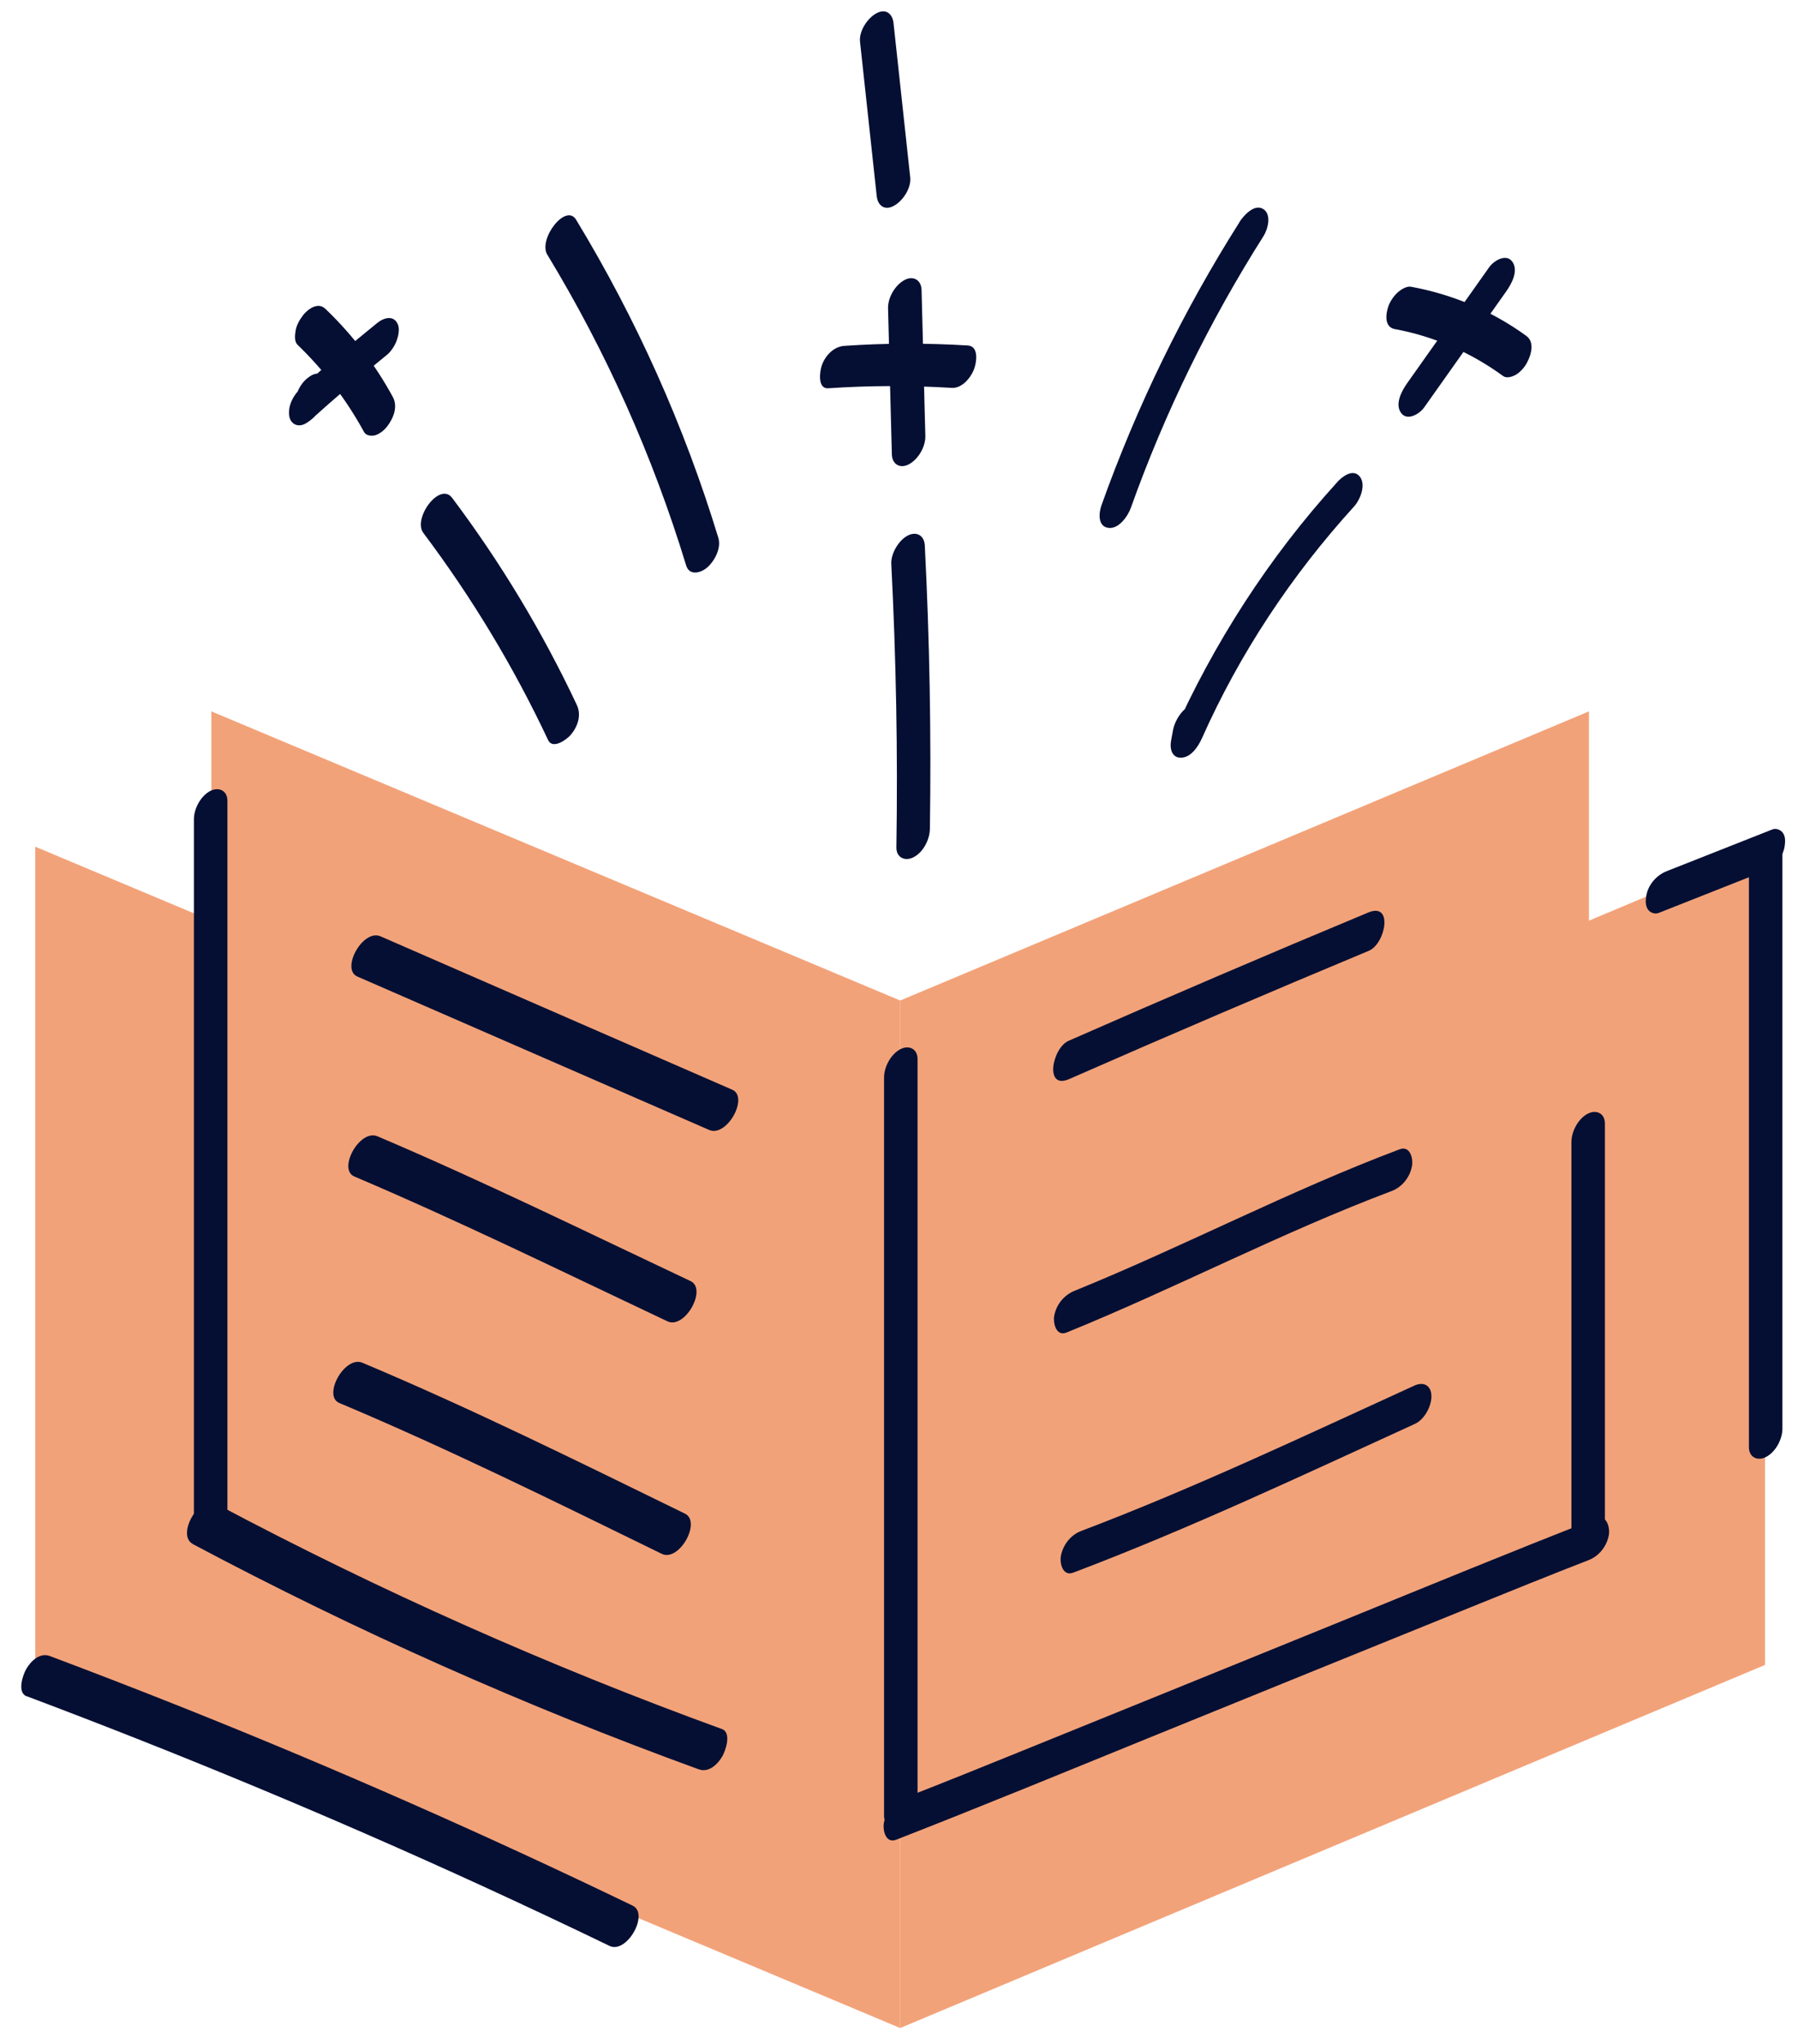
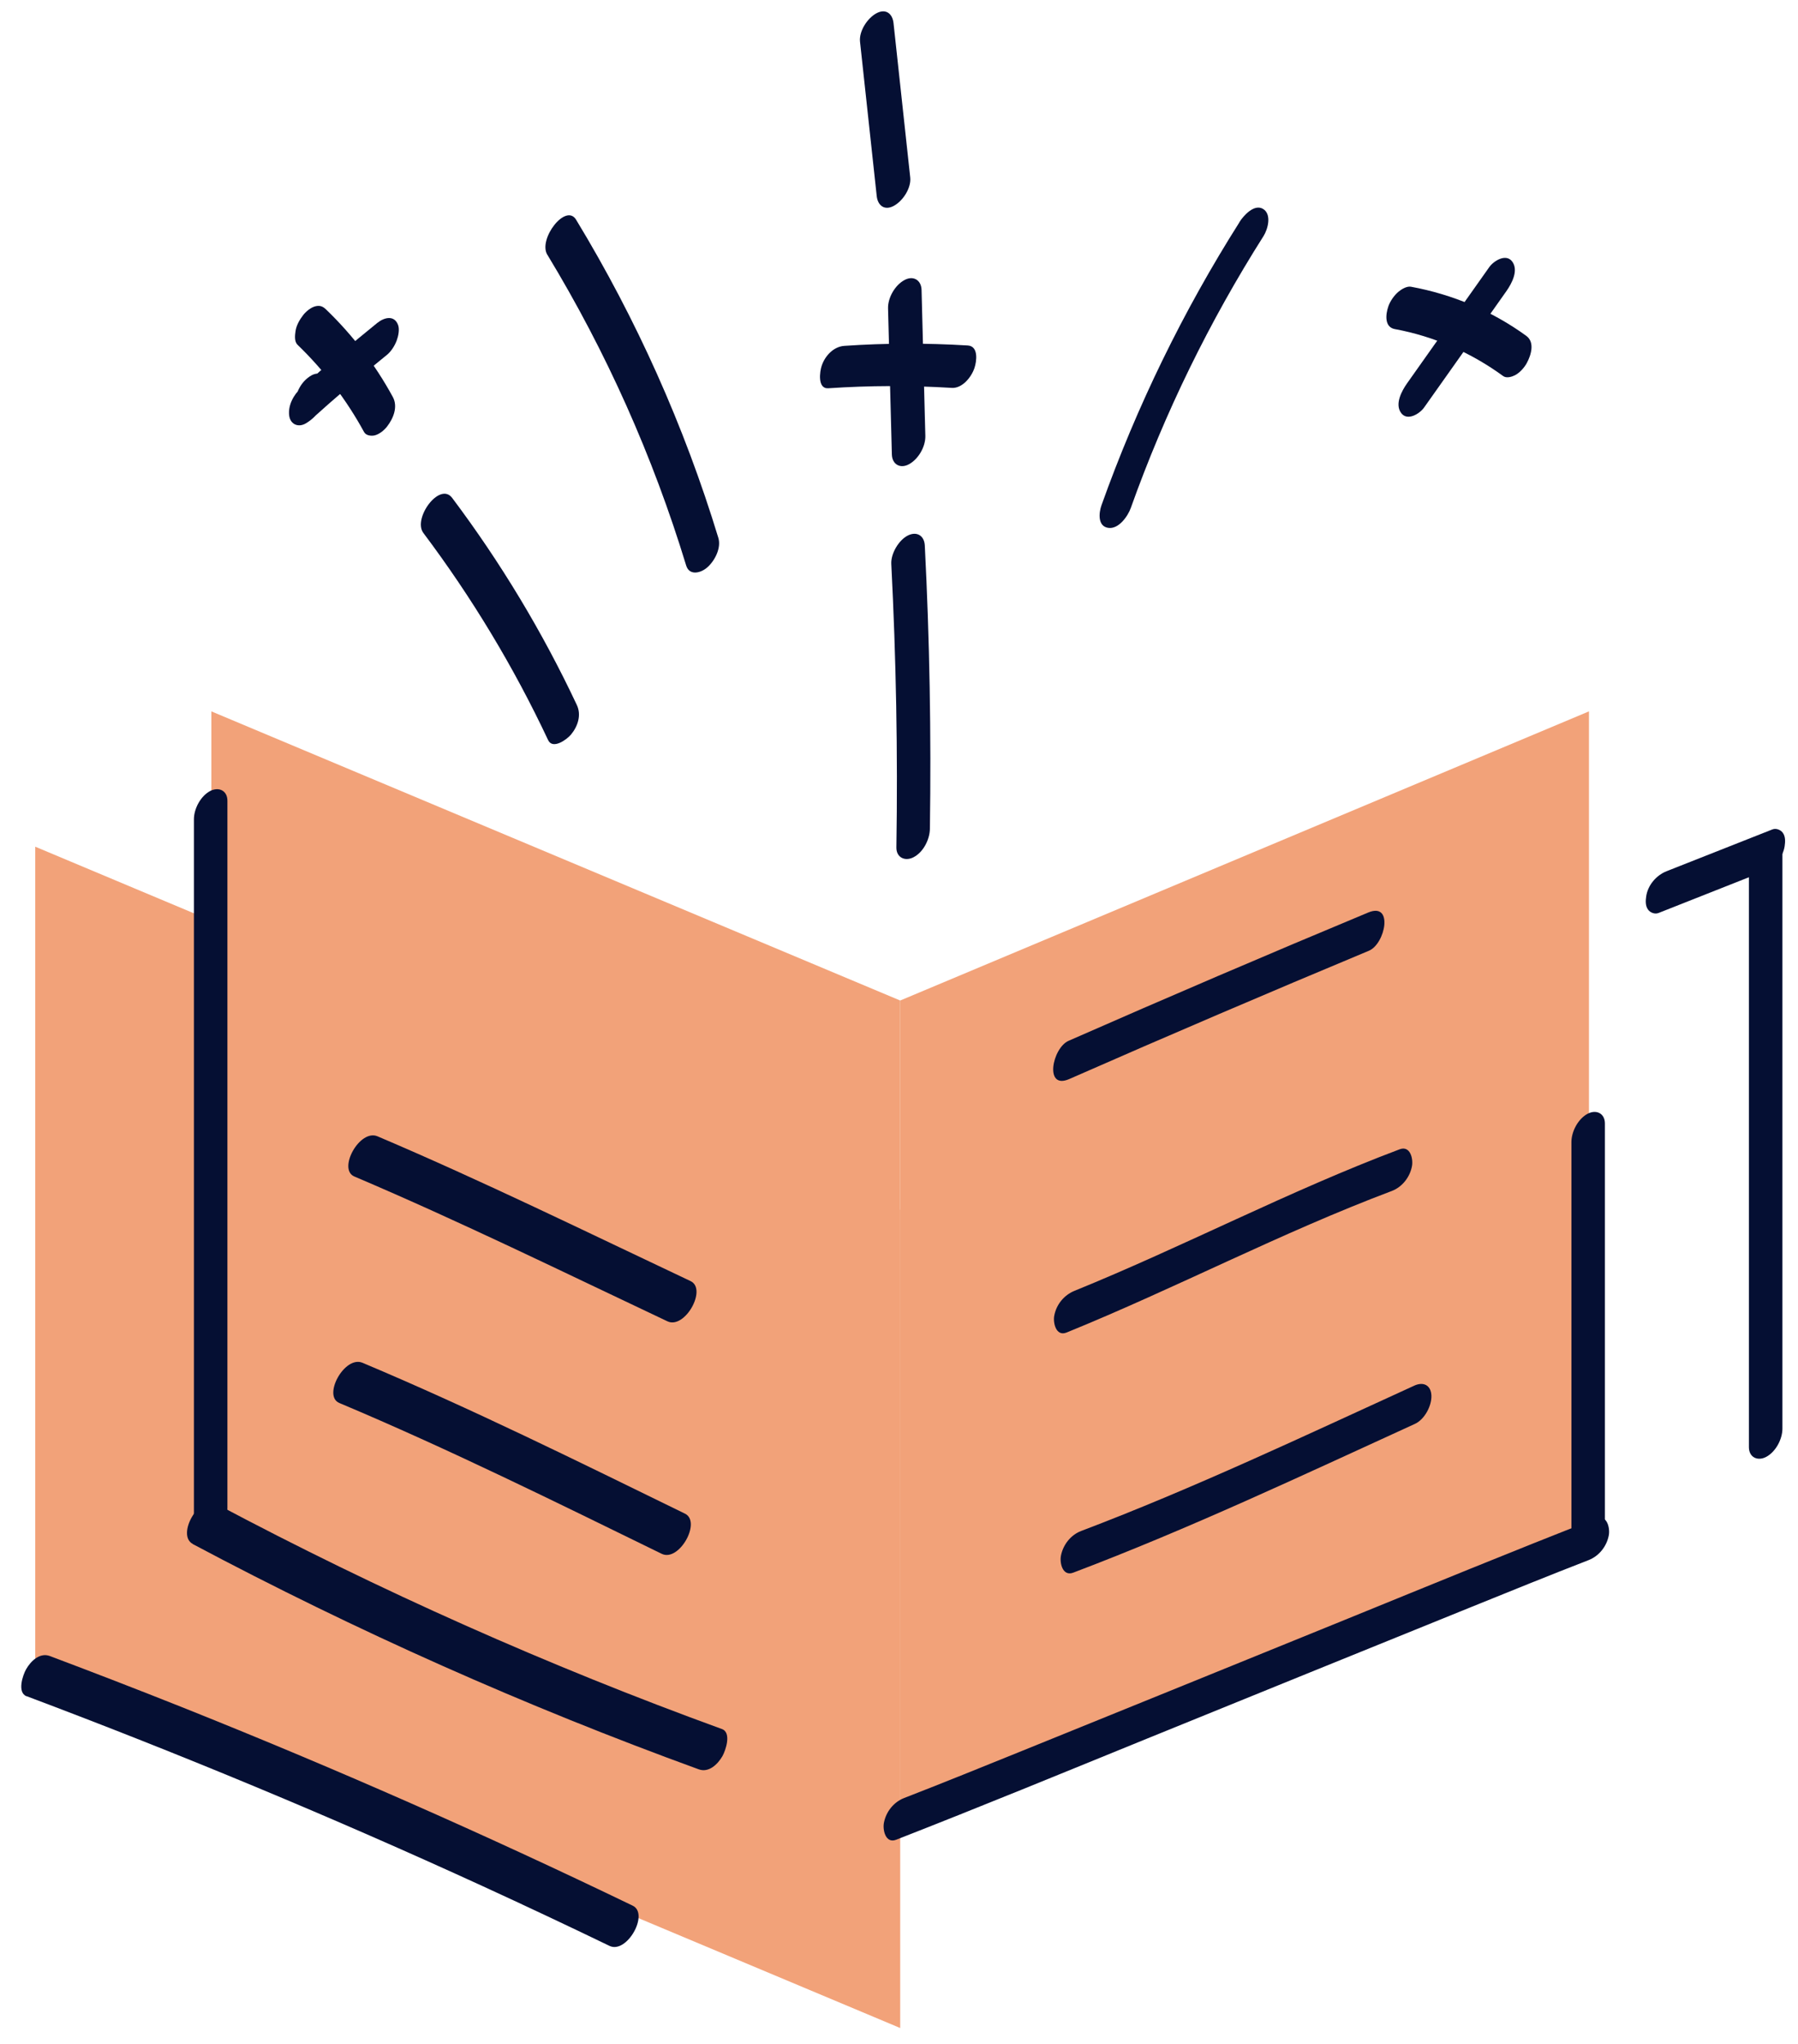
<svg xmlns="http://www.w3.org/2000/svg" width="66" height="75" viewBox="0 0 66 75" fill="none">
  <path d="M7.758 26.103L33.044 36.713V66.74L7.758 56.13V26.103Z" fill="#F2A279" />
  <path d="M33.044 36.713L58.327 26.103V56.13L33.044 66.74V36.713Z" fill="#F2A279" />
  <path d="M1.294 31.069L33.044 44.393V74.416L1.294 61.092V31.069Z" fill="#F2A279" />
-   <path d="M33.044 44.393L64.791 31.069V61.092L33.044 74.416V44.393Z" fill="#F2A279" />
  <path d="M7.118 30.064C7.118 36.794 7.118 43.521 7.118 50.251V56.018C7.118 56.389 7.432 56.539 7.745 56.379C8.099 56.195 8.348 55.728 8.348 55.336C8.348 48.606 8.348 41.88 8.348 35.149V29.383C8.348 29.012 8.034 28.862 7.721 29.022C7.367 29.206 7.118 29.672 7.118 30.064Z" fill="#050F33" />
  <path d="M7.077 56.658C13.068 59.843 19.274 62.605 25.65 64.924C26.018 65.057 26.345 64.74 26.518 64.441C26.634 64.236 26.863 63.579 26.502 63.446C20.125 61.127 13.92 58.364 7.929 55.18C7.309 54.849 6.464 56.328 7.077 56.654V56.658Z" fill="#050F33" />
-   <path d="M32.451 39.54C32.451 46.566 32.451 53.589 32.451 60.616C32.451 62.618 32.451 64.621 32.451 66.627C32.451 66.998 32.765 67.148 33.078 66.988C33.432 66.804 33.681 66.338 33.681 65.946C33.681 58.919 33.681 51.896 33.681 44.87C33.681 42.867 33.681 40.864 33.681 38.858C33.681 38.487 33.368 38.337 33.054 38.497C32.7 38.681 32.451 39.148 32.451 39.54Z" fill="#050F33" />
  <path d="M32.898 67.506C35.99 66.3 39.059 65.037 42.131 63.786C46.086 62.182 50.037 60.571 53.991 58.974C55.428 58.392 56.865 57.809 58.313 57.247C58.698 57.097 58.981 56.74 59.056 56.331C59.103 56.069 58.991 55.565 58.603 55.718C55.51 56.923 52.441 58.187 49.369 59.437C45.415 61.041 41.464 62.652 37.51 64.25C36.072 64.832 34.635 65.415 33.187 65.977C32.803 66.126 32.52 66.484 32.445 66.893C32.397 67.155 32.51 67.659 32.898 67.506Z" fill="#050F33" />
  <path d="M58.912 55.953C58.912 51.045 58.912 46.133 58.912 41.226C58.912 40.854 58.599 40.704 58.286 40.864C57.931 41.048 57.683 41.515 57.683 41.907C57.683 46.815 57.683 51.726 57.683 56.634C57.683 57.005 57.996 57.155 58.31 56.995C58.664 56.811 58.912 56.345 58.912 55.953Z" fill="#050F33" />
  <path d="M32.717 20.694C32.894 24.158 32.959 27.625 32.904 31.096C32.898 31.467 33.221 31.617 33.531 31.457C33.892 31.273 34.127 30.807 34.134 30.415C34.185 26.948 34.124 23.477 33.947 20.013C33.926 19.649 33.647 19.485 33.32 19.652C32.993 19.819 32.697 20.31 32.717 20.694Z" fill="#050F33" />
  <path d="M32.598 11.318L32.738 16.675C32.748 17.04 33.044 17.21 33.364 17.036C33.712 16.849 33.977 16.389 33.967 15.994L33.828 10.637C33.817 10.272 33.521 10.102 33.201 10.276C32.853 10.463 32.588 10.923 32.598 11.318Z" fill="#050F33" />
  <path d="M30.408 14.247C31.917 14.145 33.429 14.141 34.938 14.233C35.323 14.257 35.66 13.835 35.769 13.505C35.854 13.256 35.926 12.701 35.524 12.677C34.015 12.585 32.503 12.588 30.994 12.691C30.599 12.718 30.285 13.055 30.163 13.419C30.091 13.627 29.999 14.278 30.408 14.247Z" fill="#050F33" />
  <path d="M31.569 1.529C31.774 3.416 31.978 5.306 32.182 7.193C32.22 7.544 32.469 7.738 32.809 7.554C33.15 7.37 33.453 6.894 33.412 6.512C33.208 4.625 33.003 2.735 32.799 0.848C32.761 0.497 32.513 0.303 32.172 0.487C31.832 0.671 31.529 1.148 31.569 1.529Z" fill="#050F33" />
-   <path d="M49.079 17.701C46.579 20.449 44.556 23.593 43.044 26.982L44.182 26.88C44.205 26.747 44.233 26.611 44.257 26.478C44.318 26.154 44.185 25.793 43.803 25.865C43.422 25.936 43.129 26.433 43.061 26.781C43.037 26.914 43.01 27.05 42.986 27.183C42.932 27.469 43.017 27.82 43.364 27.803C43.735 27.786 43.991 27.377 44.124 27.081C45.513 23.964 47.414 21.103 49.706 18.583C49.927 18.341 50.149 17.796 49.921 17.496C49.672 17.173 49.267 17.489 49.079 17.697V17.701Z" fill="#050F33" />
  <path d="M54.669 9.799C53.66 11.223 52.652 12.646 51.647 14.07C51.453 14.346 51.191 14.829 51.433 15.156C51.661 15.463 52.111 15.184 52.274 14.955C53.282 13.532 54.291 12.108 55.295 10.684C55.489 10.409 55.752 9.925 55.51 9.598C55.282 9.291 54.832 9.571 54.669 9.799Z" fill="#050F33" />
  <path d="M51.208 12.077C52.645 12.343 53.998 12.939 55.18 13.801C55.302 13.889 55.503 13.825 55.615 13.767C55.789 13.675 55.953 13.491 56.045 13.321C56.201 13.034 56.348 12.561 56.028 12.326C54.774 11.413 53.316 10.8 51.791 10.521C51.637 10.494 51.44 10.616 51.331 10.708C51.174 10.841 51.024 11.056 50.96 11.25C50.861 11.539 50.813 12.006 51.205 12.077H51.208Z" fill="#050F33" />
  <path d="M15.541 19.557C17.322 21.927 18.858 24.472 20.119 27.155C20.289 27.52 20.817 27.128 20.96 26.954C21.212 26.651 21.348 26.236 21.174 25.868C19.911 23.184 18.378 20.64 16.597 18.269C16.14 17.663 15.142 19.026 15.541 19.557Z" fill="#050F33" />
  <path d="M10.916 12.646C11.89 13.583 12.717 14.666 13.365 15.855C13.436 15.984 13.623 16.004 13.749 15.977C13.923 15.936 14.1 15.79 14.206 15.654C14.438 15.357 14.615 14.928 14.42 14.567C13.773 13.378 12.946 12.295 11.972 11.359C11.856 11.246 11.754 11.199 11.587 11.236C11.42 11.274 11.236 11.423 11.13 11.56C10.998 11.73 10.878 11.938 10.848 12.152C10.827 12.295 10.8 12.53 10.916 12.643V12.646Z" fill="#050F33" />
  <path d="M13.858 11.842C12.901 12.616 11.965 13.412 11.052 14.237C10.776 14.485 10.565 14.877 10.616 15.255C10.66 15.572 10.95 15.701 11.229 15.534C11.73 15.238 12.006 14.71 12.047 14.141C12.057 14.002 11.982 13.818 11.859 13.746C11.726 13.671 11.543 13.709 11.423 13.78C11.052 13.998 10.851 14.407 10.82 14.823C10.841 14.56 10.97 14.271 11.205 14.131L11.386 15.425C12.299 14.601 13.235 13.801 14.192 13.031C14.356 12.902 14.492 12.684 14.564 12.489C14.621 12.336 14.672 12.094 14.615 11.931C14.478 11.553 14.111 11.641 13.855 11.846L13.858 11.842Z" fill="#050F33" />
  <path d="M20.091 9.346C22.261 12.922 23.967 16.747 25.187 20.749C25.302 21.127 25.704 21.035 25.946 20.834C26.229 20.596 26.484 20.115 26.368 19.734C25.122 15.643 23.364 11.716 21.147 8.062C20.769 7.438 19.744 8.777 20.091 9.349V9.346Z" fill="#050F33" />
  <path d="M45.5 8.15C43.432 11.413 41.73 14.904 40.432 18.542C40.333 18.821 40.289 19.308 40.677 19.369C41.065 19.431 41.406 18.93 41.508 18.641C42.758 15.139 44.393 11.798 46.382 8.661C46.542 8.406 46.688 7.864 46.365 7.667C46.041 7.469 45.646 7.912 45.496 8.15H45.5Z" fill="#050F33" />
-   <path d="M13.119 35.834C17.421 37.711 21.726 39.584 26.028 41.461C26.682 41.747 27.499 40.255 26.879 39.986C22.578 38.109 18.273 36.236 13.971 34.359C13.317 34.073 12.499 35.565 13.119 35.834Z" fill="#050F33" />
  <path d="M13.007 43.17C16.893 44.822 20.684 46.682 24.499 48.484C25.139 48.787 25.967 47.302 25.35 47.009C21.532 45.207 17.741 43.347 13.858 41.696C13.201 41.416 12.387 42.908 13.007 43.17Z" fill="#050F33" />
  <path d="M50.224 33.484C46.542 35.017 42.877 36.587 39.226 38.191C38.623 38.456 38.324 40.003 39.25 39.594C42.901 37.99 46.566 36.423 50.248 34.887C50.854 34.635 51.16 33.092 50.224 33.484Z" fill="#050F33" />
  <path d="M51.378 42.172C47.312 43.702 43.463 45.732 39.441 47.366C39.056 47.523 38.773 47.87 38.698 48.283C38.65 48.538 38.763 49.052 39.151 48.896C43.173 47.261 47.026 45.231 51.089 43.702C51.474 43.555 51.757 43.191 51.831 42.785C51.879 42.52 51.767 42.026 51.378 42.172Z" fill="#050F33" />
  <path d="M51.916 50.844C47.874 52.69 43.844 54.601 39.686 56.178C39.301 56.324 39.018 56.688 38.943 57.094C38.895 57.359 39.008 57.853 39.396 57.707C43.66 56.093 47.795 54.141 51.94 52.247C52.291 52.087 52.56 51.583 52.543 51.205C52.526 50.827 52.25 50.691 51.916 50.844Z" fill="#050F33" />
  <path d="M12.455 51.481C16.471 53.17 20.378 55.105 24.291 57.016C24.928 57.325 25.759 55.84 25.142 55.541C21.229 53.63 17.322 51.695 13.307 50.006C12.649 49.73 11.835 51.219 12.455 51.481Z" fill="#050F33" />
  <path d="M0.977 62.24C6.631 64.366 12.21 66.685 17.7 69.202C19.267 69.921 20.823 70.653 22.373 71.402C23.01 71.709 23.841 70.224 23.225 69.927C17.785 67.302 12.254 64.866 6.645 62.629C5.044 61.992 3.44 61.372 1.829 60.766C1.464 60.629 1.13 60.949 0.96 61.249C0.841 61.453 0.616 62.107 0.977 62.244V62.24Z" fill="#050F33" />
  <path d="M64.198 31.781V53.102C64.198 53.473 64.512 53.623 64.825 53.463C65.179 53.279 65.428 52.813 65.428 52.421V31.1C65.428 30.728 65.115 30.578 64.801 30.739C64.447 30.922 64.198 31.389 64.198 31.781Z" fill="#050F33" />
  <path d="M65.057 30.436C63.762 30.946 62.465 31.461 61.17 31.971C60.796 32.121 60.489 32.479 60.428 32.888C60.404 33.051 60.394 33.239 60.496 33.378C60.578 33.491 60.745 33.555 60.881 33.501C62.175 32.99 63.473 32.476 64.767 31.965C65.142 31.815 65.448 31.457 65.51 31.049C65.534 30.885 65.544 30.698 65.442 30.558C65.36 30.446 65.193 30.381 65.057 30.436Z" fill="#050F33" />
</svg>